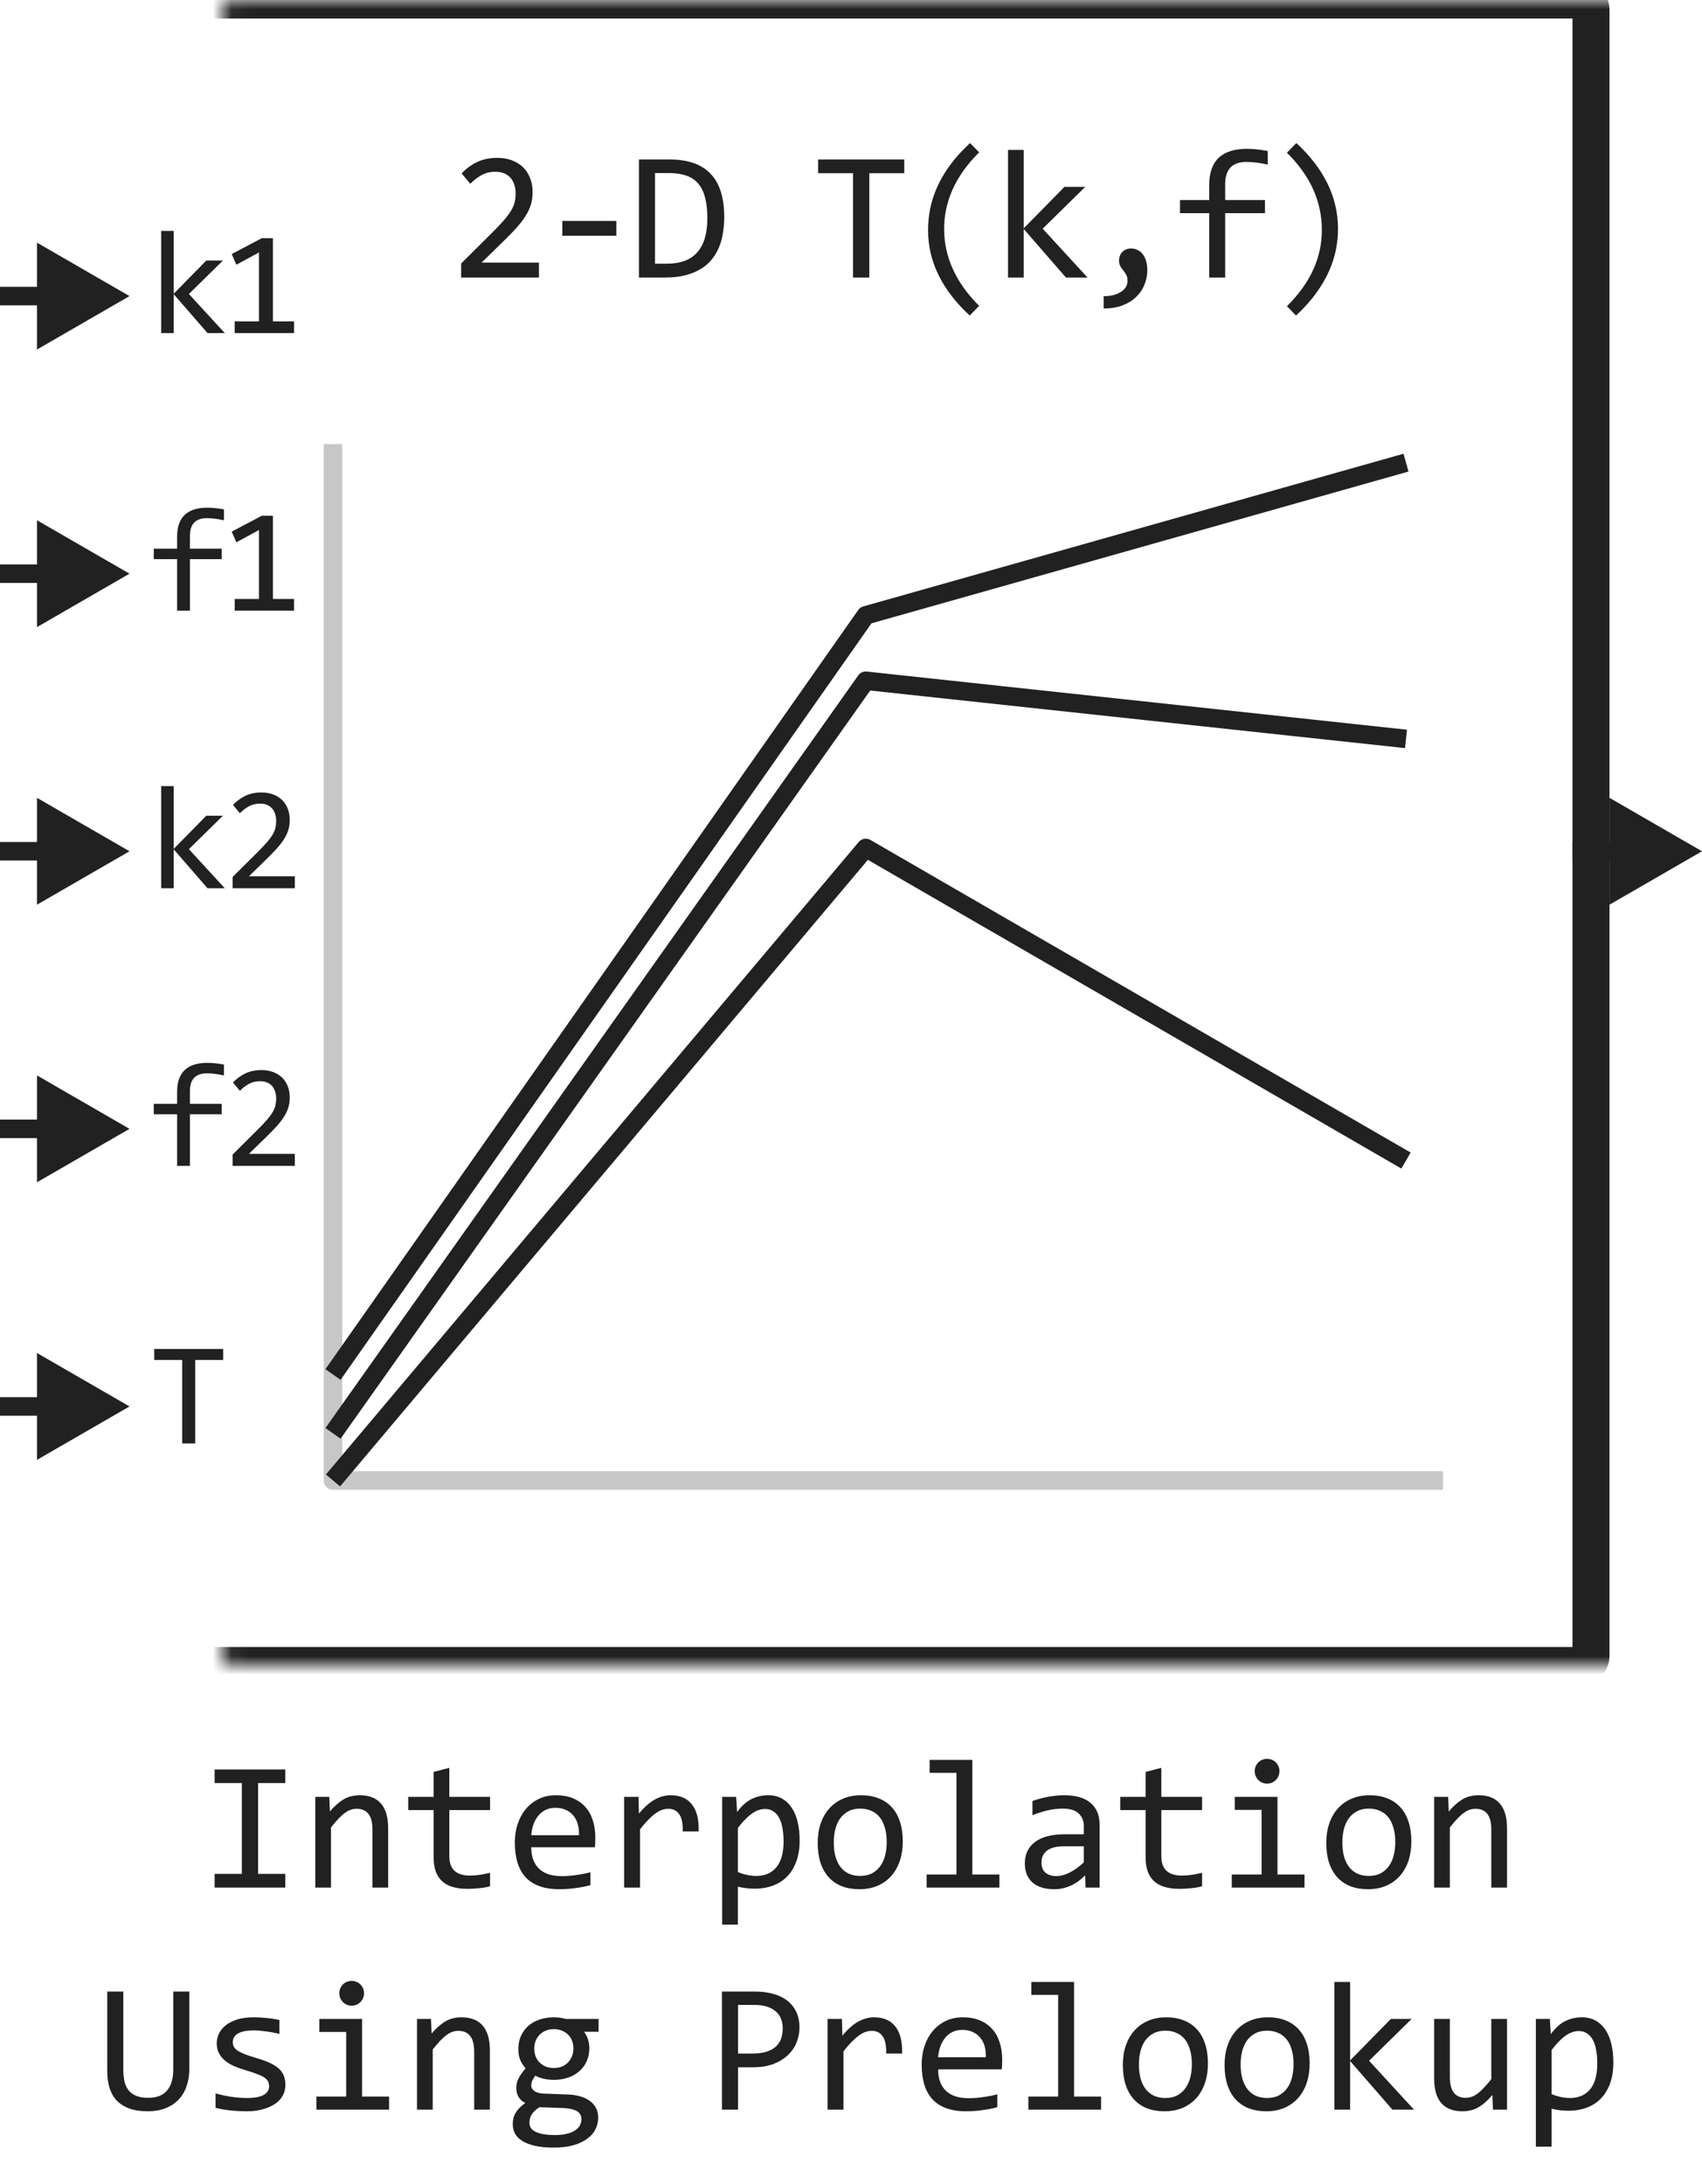
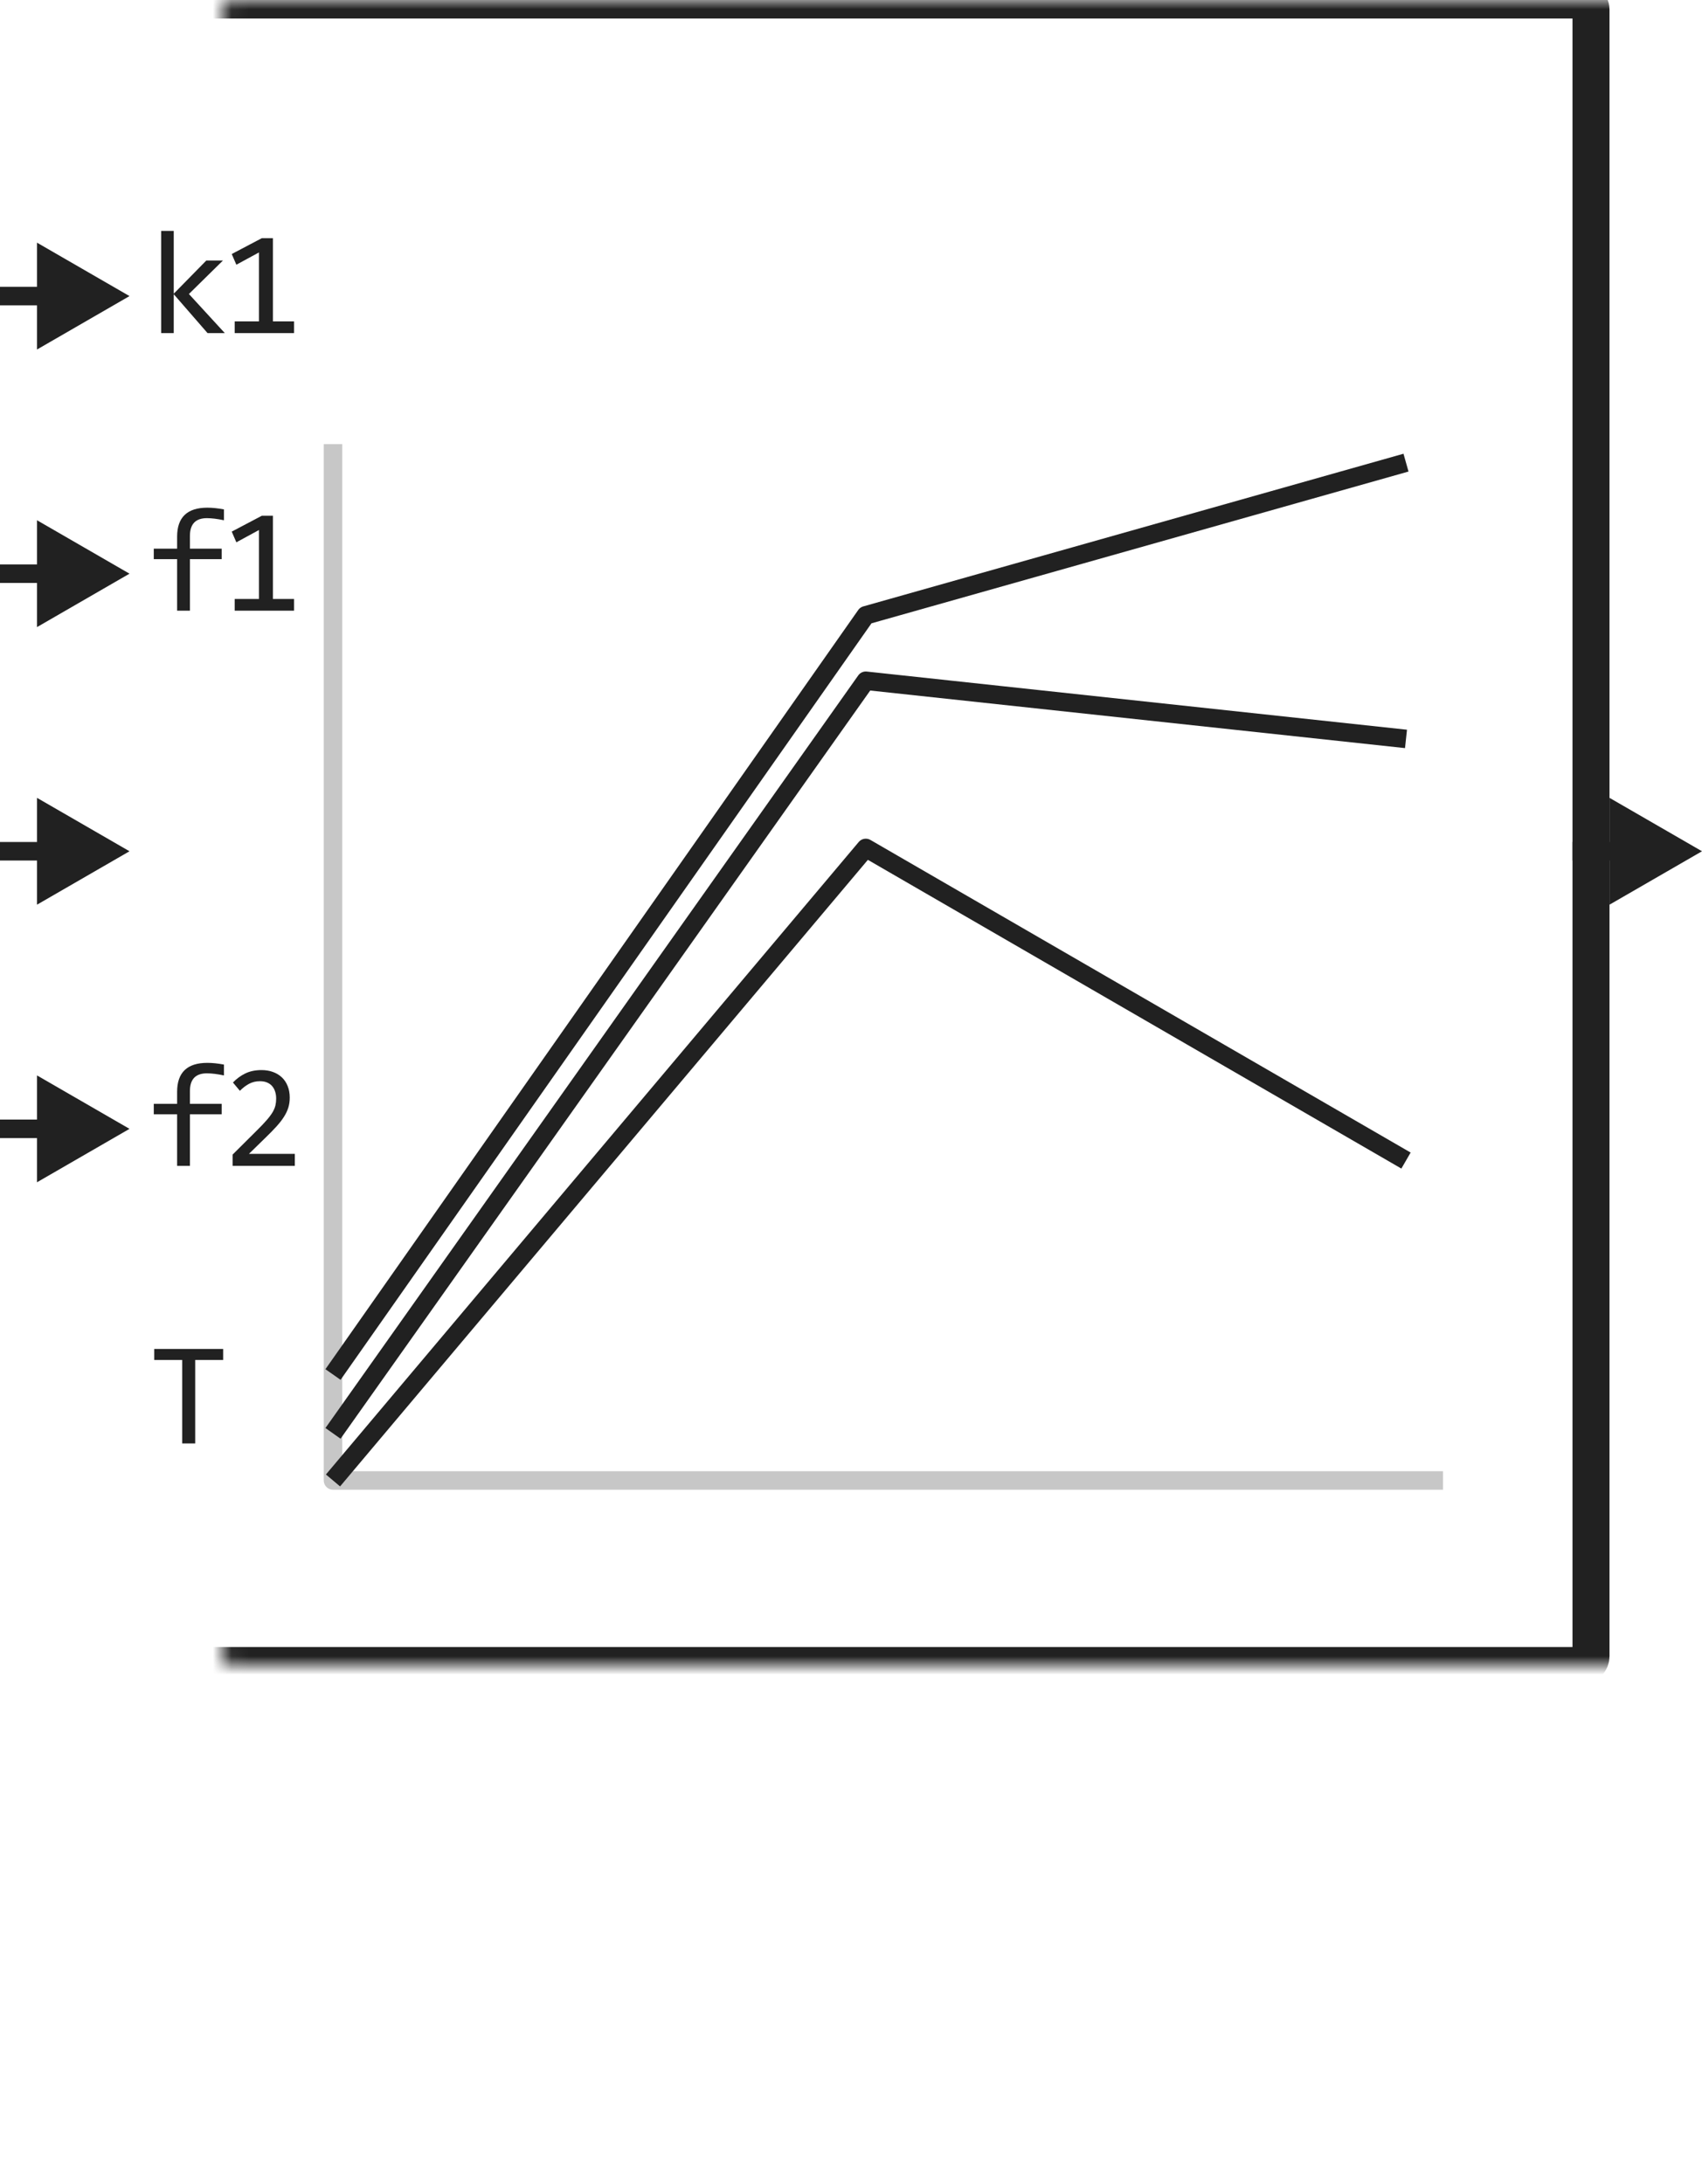
<svg xmlns="http://www.w3.org/2000/svg" width="92" height="118" viewBox="0 0 92 118" fill="none">
-   <path d="M29.132 15H24.927V14.238L26.578 12.598C26.848 12.331 27.068 12.1 27.237 11.904C27.406 11.709 27.538 11.532 27.633 11.372C27.727 11.209 27.791 11.056 27.823 10.913C27.856 10.77 27.872 10.615 27.872 10.449C27.872 10.293 27.851 10.145 27.808 10.005C27.766 9.862 27.701 9.736 27.613 9.629C27.525 9.521 27.411 9.437 27.271 9.375C27.131 9.313 26.964 9.282 26.768 9.282C26.498 9.282 26.252 9.342 26.031 9.463C25.81 9.583 25.606 9.74 25.421 9.932L24.952 9.37C25.193 9.116 25.47 8.913 25.782 8.76C26.098 8.607 26.464 8.53 26.881 8.53C27.164 8.53 27.421 8.573 27.652 8.657C27.887 8.742 28.088 8.864 28.258 9.023C28.427 9.183 28.557 9.378 28.648 9.609C28.743 9.84 28.79 10.101 28.79 10.391C28.79 10.635 28.757 10.861 28.692 11.069C28.627 11.278 28.528 11.486 28.394 11.694C28.264 11.899 28.098 12.113 27.896 12.334C27.698 12.555 27.462 12.798 27.188 13.062L26.031 14.19H29.132V15ZM33.317 12.739H30.397V11.938H33.317V12.739ZM39.148 11.738C39.148 12.044 39.123 12.337 39.074 12.617C39.029 12.897 38.954 13.158 38.85 13.398C38.745 13.639 38.61 13.859 38.444 14.058C38.278 14.253 38.075 14.421 37.834 14.56C37.593 14.7 37.313 14.81 36.994 14.888C36.675 14.963 36.312 15 35.905 15H34.538V8.618H36.184C37.18 8.618 37.922 8.875 38.41 9.39C38.902 9.901 39.148 10.684 39.148 11.738ZM38.234 11.802C38.234 11.349 38.192 10.967 38.107 10.654C38.023 10.342 37.894 10.089 37.722 9.897C37.549 9.705 37.333 9.567 37.072 9.482C36.812 9.395 36.506 9.351 36.154 9.351H35.407V14.248H36.057C37.508 14.248 38.234 13.433 38.234 11.802ZM48.88 9.36H46.99V15H46.111V9.36H44.222V8.618H48.88V9.36ZM52.416 17.051C50.915 15.661 50.165 14.124 50.165 12.441C50.165 12.047 50.204 11.655 50.282 11.265C50.363 10.871 50.492 10.477 50.668 10.083C50.847 9.689 51.081 9.295 51.371 8.901C51.664 8.507 52.019 8.117 52.435 7.729L52.928 8.232C51.666 9.479 51.034 10.861 51.034 12.378C51.034 13.133 51.194 13.859 51.513 14.556C51.831 15.252 52.303 15.91 52.928 16.528L52.416 17.051ZM58.788 15H57.621L55.336 12.373V15H54.487V8.101H55.336V12.339L57.538 10.098H58.661L56.362 12.358L58.788 15ZM59.658 16.001C59.824 16.008 59.985 15.993 60.142 15.957C60.298 15.921 60.435 15.867 60.552 15.796C60.672 15.727 60.768 15.641 60.84 15.537C60.911 15.433 60.947 15.314 60.947 15.181C60.947 15.044 60.923 14.933 60.874 14.849C60.828 14.764 60.776 14.686 60.718 14.614C60.659 14.543 60.605 14.466 60.557 14.385C60.511 14.303 60.488 14.194 60.488 14.058C60.488 13.989 60.501 13.918 60.527 13.843C60.553 13.768 60.592 13.7 60.645 13.638C60.7 13.576 60.768 13.525 60.85 13.486C60.934 13.447 61.033 13.428 61.148 13.428C61.261 13.428 61.37 13.452 61.475 13.501C61.582 13.546 61.675 13.618 61.753 13.716C61.834 13.813 61.898 13.935 61.943 14.082C61.992 14.229 62.017 14.401 62.017 14.6C62.017 14.87 61.966 15.129 61.865 15.376C61.768 15.627 61.62 15.848 61.421 16.04C61.226 16.232 60.98 16.385 60.684 16.499C60.391 16.613 60.049 16.67 59.658 16.67V16.001ZM68.526 8.892C68.08 8.797 67.696 8.75 67.374 8.75C66.609 8.75 66.226 9.15 66.226 9.951V10.81H68.375V11.519H66.226V15H65.362V11.519H63.785V10.81H65.362V10C65.362 8.695 66.042 8.042 67.403 8.042C67.742 8.042 68.116 8.081 68.526 8.159V8.892ZM70.074 7.729C71.575 9.119 72.325 10.666 72.325 12.368C72.325 12.72 72.29 13.084 72.218 13.462C72.146 13.839 72.024 14.227 71.852 14.624C71.679 15.018 71.447 15.418 71.153 15.825C70.864 16.232 70.498 16.641 70.055 17.051L69.562 16.548C70.197 15.92 70.67 15.264 70.983 14.58C71.295 13.896 71.451 13.18 71.451 12.432C71.451 10.882 70.822 9.489 69.562 8.252L70.074 7.729Z" fill="#212121" />
  <path d="M18 24V80H78" stroke="#C7C7C7" stroke-linejoin="round" />
  <path d="M18 80L46.8 45.821L76 62.714M18 77.456L46.8 36.786L76 39.929M18 74.275L46.8 33.25L76 25" stroke="#212121" stroke-linejoin="round" />
  <path d="M12.152 18H11.219L9.391 15.898V18H8.711V12.48H9.391V15.871L11.152 14.078H12.051L10.211 15.887L12.152 18ZM15.893 18H12.686V17.367H13.998V13.641L12.776 14.305L12.526 13.727L14.151 12.871H14.752V17.367H15.893V18Z" fill="#212121" />
  <path d="M12.105 28.113C11.749 28.038 11.441 28 11.184 28C10.572 28 10.266 28.32 10.266 28.961V29.648H11.984V30.215H10.266V33H9.574V30.215H8.312V29.648H9.574V29C9.574 27.956 10.118 27.434 11.207 27.434C11.478 27.434 11.777 27.465 12.105 27.527V28.113ZM15.893 33H12.686V32.367H13.998V28.641L12.776 29.305L12.526 28.727L14.151 27.871H14.752V32.367H15.893V33Z" fill="#212121" />
  <path d="M12.105 58.113C11.749 58.038 11.441 58 11.184 58C10.572 58 10.266 58.32 10.266 58.961V59.648H11.984V60.215H10.266V63H9.574V60.215H8.312V59.648H9.574V59C9.574 57.956 10.118 57.434 11.207 57.434C11.478 57.434 11.777 57.465 12.105 57.527V58.113ZM15.936 63H12.573V62.391L13.893 61.078C14.109 60.865 14.285 60.68 14.42 60.523C14.556 60.367 14.661 60.225 14.737 60.098C14.812 59.967 14.863 59.845 14.889 59.73C14.915 59.616 14.928 59.492 14.928 59.359C14.928 59.234 14.911 59.116 14.877 59.004C14.844 58.889 14.791 58.789 14.721 58.703C14.651 58.617 14.56 58.55 14.448 58.5C14.336 58.45 14.202 58.426 14.045 58.426C13.829 58.426 13.633 58.474 13.456 58.57C13.278 58.667 13.116 58.792 12.967 58.945L12.592 58.496C12.785 58.293 13.006 58.13 13.256 58.008C13.509 57.885 13.802 57.824 14.135 57.824C14.362 57.824 14.567 57.858 14.752 57.926C14.94 57.993 15.101 58.091 15.237 58.219C15.372 58.346 15.476 58.503 15.549 58.688C15.625 58.872 15.662 59.081 15.662 59.312C15.662 59.508 15.636 59.689 15.584 59.855C15.532 60.022 15.453 60.189 15.346 60.355C15.242 60.52 15.109 60.69 14.948 60.867C14.789 61.044 14.6 61.238 14.381 61.449L13.456 62.352H15.936V63Z" fill="#212121" />
-   <path d="M12.152 48H11.219L9.391 45.898V48H8.711V42.48H9.391V45.871L11.152 44.078H12.051L10.211 45.887L12.152 48ZM15.936 48H12.573V47.391L13.893 46.078C14.109 45.865 14.285 45.68 14.42 45.523C14.556 45.367 14.661 45.225 14.737 45.098C14.812 44.967 14.863 44.845 14.889 44.73C14.915 44.616 14.928 44.492 14.928 44.359C14.928 44.234 14.911 44.116 14.877 44.004C14.844 43.889 14.791 43.789 14.721 43.703C14.651 43.617 14.56 43.55 14.448 43.5C14.336 43.45 14.202 43.426 14.045 43.426C13.829 43.426 13.633 43.474 13.456 43.57C13.278 43.667 13.116 43.792 12.967 43.945L12.592 43.496C12.785 43.293 13.006 43.13 13.256 43.008C13.509 42.885 13.802 42.824 14.135 42.824C14.362 42.824 14.567 42.858 14.752 42.926C14.94 42.993 15.101 43.091 15.237 43.219C15.372 43.346 15.476 43.503 15.549 43.688C15.625 43.872 15.662 44.081 15.662 44.312C15.662 44.508 15.636 44.689 15.584 44.855C15.532 45.022 15.453 45.189 15.346 45.355C15.242 45.52 15.109 45.69 14.948 45.867C14.789 46.044 14.6 46.238 14.381 46.449L13.456 47.352H15.936V48Z" fill="#212121" />
  <path d="M12.062 73.488H10.551V78H9.848V73.488H8.336V72.894H12.062V73.488Z" fill="#212121" />
  <mask id="path-9-inside-1_459_7048" fill="white">
    <rect x="6" width="80" height="90" rx="0.5" />
  </mask>
  <rect x="6" width="80" height="90" rx="0.5" stroke="#212121" stroke-width="2" mask="url(#path-9-inside-1_459_7048)" />
  <path d="M7 16L2 13.113V18.887L7 16ZM2.5 15.5H0V16.5H2.5V15.5Z" fill="#212121" />
  <path d="M7 31L2 28.113V33.887L7 31ZM2.5 30.5H0V31.5H2.5V30.5Z" fill="#212121" />
  <path d="M92 46L87 43.113V48.887L92 46ZM87.5 45.5H85V46.5H87.5V45.5Z" fill="#212121" />
  <path d="M7 46L2 43.113V48.887L7 46ZM2.5 45.5H0V46.5H2.5V45.5Z" fill="#212121" />
-   <path d="M7 76L2 73.113V78.887L7 76ZM2.5 75.5H0V76.5H2.5V75.5Z" fill="#212121" />
  <path d="M7 61L2 58.113V63.887L7 61ZM2.5 60.5H0V61.5H2.5V60.5Z" fill="#212121" />
-   <path d="M13.072 96.351H11.602V95.618H15.421V96.351H13.951V101.258H15.421V102H11.602V101.258H13.072V96.351ZM17.042 97.098H17.799L17.833 97.889C17.976 97.719 18.115 97.579 18.248 97.469C18.381 97.355 18.512 97.264 18.639 97.195C18.769 97.127 18.901 97.08 19.034 97.054C19.168 97.024 19.306 97.01 19.449 97.01C19.954 97.01 20.335 97.159 20.592 97.459C20.852 97.755 20.982 98.203 20.982 98.802V102H20.133V98.87C20.133 98.486 20.061 98.203 19.918 98.02C19.775 97.835 19.561 97.742 19.278 97.742C19.174 97.742 19.072 97.758 18.971 97.791C18.873 97.82 18.77 97.874 18.663 97.952C18.556 98.027 18.439 98.13 18.311 98.26C18.188 98.39 18.048 98.553 17.892 98.748V102H17.042V97.098ZM26.49 101.932C26.298 101.98 26.1 102.015 25.895 102.034C25.689 102.057 25.481 102.068 25.27 102.068C24.654 102.068 24.195 101.93 23.893 101.653C23.59 101.373 23.439 100.945 23.439 100.369V97.811H22.066V97.098H23.439V95.75L24.288 95.53V97.098H26.49V97.811H24.288V100.301C24.288 100.652 24.381 100.916 24.566 101.092C24.755 101.264 25.032 101.351 25.396 101.351C25.553 101.351 25.724 101.339 25.909 101.316C26.095 101.29 26.288 101.251 26.49 101.199V101.932ZM32.179 99.29C32.179 99.41 32.177 99.511 32.174 99.593C32.171 99.674 32.166 99.751 32.159 99.822H28.717C28.717 100.324 28.857 100.709 29.137 100.979C29.417 101.246 29.82 101.38 30.348 101.38C30.491 101.38 30.634 101.375 30.777 101.365C30.921 101.352 31.059 101.336 31.192 101.316C31.326 101.297 31.453 101.276 31.573 101.253C31.697 101.227 31.811 101.199 31.915 101.17V101.868C31.684 101.933 31.422 101.985 31.129 102.024C30.839 102.067 30.538 102.088 30.226 102.088C29.806 102.088 29.444 102.031 29.142 101.917C28.839 101.803 28.59 101.639 28.395 101.424C28.203 101.206 28.059 100.94 27.965 100.628C27.874 100.312 27.828 99.956 27.828 99.559C27.828 99.213 27.877 98.888 27.975 98.582C28.076 98.273 28.22 98.003 28.409 97.772C28.601 97.537 28.836 97.352 29.112 97.215C29.389 97.078 29.703 97.01 30.055 97.01C30.396 97.01 30.699 97.064 30.963 97.171C31.227 97.278 31.448 97.431 31.627 97.63C31.809 97.825 31.946 98.064 32.037 98.348C32.132 98.628 32.179 98.942 32.179 99.29ZM31.295 99.168C31.305 98.95 31.284 98.751 31.231 98.572C31.179 98.39 31.098 98.234 30.987 98.103C30.88 97.973 30.745 97.872 30.582 97.801C30.419 97.726 30.23 97.689 30.016 97.689C29.83 97.689 29.661 97.724 29.508 97.796C29.355 97.868 29.223 97.968 29.112 98.099C29.002 98.229 28.912 98.385 28.844 98.567C28.775 98.75 28.733 98.95 28.717 99.168H31.295ZM33.736 97.098H34.513L34.537 98.001C34.827 97.653 35.112 97.4 35.392 97.244C35.675 97.088 35.96 97.01 36.246 97.01C36.754 97.01 37.138 97.174 37.398 97.503C37.662 97.832 37.784 98.32 37.765 98.968H36.905C36.915 98.538 36.852 98.227 36.715 98.035C36.581 97.84 36.384 97.742 36.124 97.742C36.01 97.742 35.895 97.763 35.777 97.806C35.663 97.845 35.545 97.91 35.421 98.001C35.3 98.089 35.172 98.203 35.035 98.343C34.898 98.483 34.752 98.652 34.596 98.851V102H33.736V97.098ZM43.224 99.461C43.224 99.897 43.162 100.278 43.038 100.604C42.918 100.929 42.75 101.199 42.535 101.414C42.32 101.629 42.066 101.79 41.773 101.897C41.48 102.005 41.163 102.059 40.821 102.059C40.665 102.059 40.509 102.05 40.352 102.034C40.2 102.018 40.043 101.99 39.884 101.951V104.002H39.034V97.098H39.791L39.845 97.918C40.089 97.583 40.349 97.348 40.626 97.215C40.903 97.078 41.202 97.01 41.524 97.01C41.804 97.01 42.05 97.068 42.262 97.186C42.473 97.303 42.651 97.469 42.794 97.684C42.937 97.895 43.045 98.152 43.116 98.455C43.188 98.755 43.224 99.09 43.224 99.461ZM42.355 99.5C42.355 99.243 42.335 99.007 42.296 98.792C42.26 98.577 42.202 98.393 42.12 98.24C42.039 98.087 41.935 97.968 41.808 97.884C41.681 97.796 41.529 97.752 41.353 97.752C41.246 97.752 41.137 97.77 41.026 97.806C40.916 97.838 40.8 97.895 40.68 97.977C40.562 98.055 40.437 98.16 40.304 98.294C40.173 98.424 40.033 98.587 39.884 98.782V101.16C40.04 101.225 40.204 101.277 40.377 101.316C40.55 101.352 40.719 101.37 40.885 101.37C41.344 101.37 41.703 101.215 41.964 100.906C42.224 100.594 42.355 100.125 42.355 99.5ZM48.8 99.51C48.8 99.891 48.746 100.241 48.639 100.56C48.531 100.875 48.377 101.147 48.175 101.375C47.973 101.6 47.727 101.775 47.438 101.902C47.148 102.026 46.819 102.088 46.451 102.088C46.1 102.088 45.784 102.034 45.504 101.927C45.227 101.816 44.991 101.655 44.796 101.443C44.604 101.232 44.456 100.97 44.352 100.657C44.251 100.345 44.2 99.985 44.2 99.578C44.2 99.197 44.254 98.851 44.361 98.538C44.469 98.222 44.623 97.952 44.825 97.728C45.027 97.5 45.273 97.324 45.562 97.2C45.852 97.073 46.181 97.01 46.549 97.01C46.9 97.01 47.215 97.065 47.491 97.176C47.771 97.283 48.007 97.443 48.199 97.654C48.395 97.863 48.543 98.123 48.644 98.436C48.748 98.748 48.8 99.106 48.8 99.51ZM47.931 99.549C47.931 99.246 47.897 98.982 47.828 98.758C47.763 98.53 47.669 98.341 47.545 98.191C47.421 98.038 47.27 97.924 47.091 97.85C46.915 97.772 46.718 97.732 46.5 97.732C46.246 97.732 46.028 97.783 45.846 97.884C45.667 97.981 45.519 98.113 45.401 98.279C45.287 98.445 45.203 98.639 45.148 98.86C45.095 99.079 45.069 99.308 45.069 99.549C45.069 99.852 45.102 100.117 45.167 100.345C45.235 100.573 45.331 100.763 45.455 100.916C45.579 101.066 45.728 101.18 45.904 101.258C46.08 101.333 46.279 101.37 46.5 101.37C46.754 101.37 46.97 101.321 47.149 101.224C47.332 101.123 47.48 100.989 47.594 100.823C47.711 100.657 47.796 100.465 47.848 100.247C47.903 100.026 47.931 99.793 47.931 99.549ZM51.7 95.799H50.25V95.101H52.56V101.292H54.02V102H50.089V101.292H51.7V95.799ZM58.678 102L58.658 101.341C58.391 101.604 58.12 101.795 57.843 101.912C57.569 102.029 57.281 102.088 56.978 102.088C56.699 102.088 56.459 102.052 56.261 101.98C56.062 101.909 55.898 101.811 55.768 101.688C55.641 101.561 55.546 101.412 55.484 101.243C55.426 101.074 55.397 100.89 55.397 100.691C55.397 100.2 55.579 99.816 55.943 99.539C56.311 99.259 56.853 99.119 57.569 99.119H58.585V98.689C58.585 98.4 58.492 98.169 58.307 97.996C58.121 97.82 57.838 97.732 57.457 97.732C57.18 97.732 56.907 97.763 56.637 97.825C56.37 97.887 56.093 97.975 55.807 98.089V97.322C55.914 97.283 56.033 97.246 56.163 97.21C56.297 97.171 56.437 97.137 56.583 97.107C56.73 97.078 56.883 97.055 57.042 97.039C57.202 97.019 57.363 97.01 57.525 97.01C57.822 97.01 58.089 97.042 58.326 97.107C58.564 97.172 58.764 97.272 58.927 97.405C59.093 97.539 59.22 97.706 59.308 97.908C59.395 98.11 59.44 98.348 59.44 98.621V102H58.678ZM58.585 99.769H57.506C57.294 99.769 57.112 99.79 56.959 99.832C56.806 99.874 56.681 99.935 56.583 100.013C56.485 100.091 56.412 100.185 56.363 100.296C56.318 100.403 56.295 100.525 56.295 100.662C56.295 100.757 56.31 100.848 56.339 100.936C56.368 101.02 56.415 101.097 56.48 101.165C56.546 101.23 56.63 101.282 56.734 101.321C56.839 101.36 56.965 101.38 57.115 101.38C57.31 101.38 57.533 101.321 57.784 101.204C58.038 101.084 58.305 100.895 58.585 100.638V99.769ZM64.977 101.932C64.784 101.98 64.586 102.015 64.381 102.034C64.176 102.057 63.967 102.068 63.756 102.068C63.141 102.068 62.682 101.93 62.379 101.653C62.076 101.373 61.925 100.945 61.925 100.369V97.811H60.553V97.098H61.925V95.75L62.774 95.53V97.098H64.977V97.811H62.774V100.301C62.774 100.652 62.867 100.916 63.053 101.092C63.242 101.264 63.518 101.351 63.883 101.351C64.039 101.351 64.21 101.339 64.395 101.316C64.581 101.29 64.775 101.251 64.977 101.199V101.932ZM68.194 97.801H66.744V97.098H69.054V101.292H70.514V102H66.583V101.292H68.194V97.801ZM68.492 95.042C68.587 95.042 68.674 95.06 68.756 95.096C68.837 95.128 68.907 95.175 68.966 95.237C69.028 95.299 69.075 95.371 69.107 95.452C69.143 95.53 69.161 95.617 69.161 95.711C69.161 95.802 69.143 95.888 69.107 95.97C69.075 96.051 69.028 96.123 68.966 96.185C68.907 96.246 68.837 96.295 68.756 96.331C68.674 96.364 68.587 96.38 68.492 96.38C68.398 96.38 68.31 96.364 68.228 96.331C68.147 96.295 68.076 96.246 68.014 96.185C67.955 96.123 67.908 96.051 67.872 95.97C67.84 95.888 67.823 95.802 67.823 95.711C67.823 95.617 67.84 95.53 67.872 95.452C67.908 95.371 67.955 95.299 68.014 95.237C68.076 95.175 68.147 95.128 68.228 95.096C68.31 95.06 68.398 95.042 68.492 95.042ZM76.29 99.51C76.29 99.891 76.236 100.241 76.129 100.56C76.022 100.875 75.867 101.147 75.665 101.375C75.463 101.6 75.217 101.775 74.928 101.902C74.638 102.026 74.309 102.088 73.941 102.088C73.59 102.088 73.274 102.034 72.994 101.927C72.717 101.816 72.481 101.655 72.286 101.443C72.094 101.232 71.946 100.97 71.842 100.657C71.741 100.345 71.69 99.985 71.69 99.578C71.69 99.197 71.744 98.851 71.852 98.538C71.959 98.222 72.114 97.952 72.315 97.728C72.517 97.5 72.763 97.324 73.053 97.2C73.342 97.073 73.671 97.01 74.039 97.01C74.391 97.01 74.705 97.065 74.981 97.176C75.261 97.283 75.497 97.443 75.689 97.654C75.885 97.863 76.033 98.123 76.134 98.436C76.238 98.748 76.29 99.106 76.29 99.51ZM75.421 99.549C75.421 99.246 75.387 98.982 75.318 98.758C75.253 98.53 75.159 98.341 75.035 98.191C74.912 98.038 74.76 97.924 74.581 97.85C74.405 97.772 74.208 97.732 73.99 97.732C73.736 97.732 73.518 97.783 73.336 97.884C73.157 97.981 73.009 98.113 72.892 98.279C72.778 98.445 72.693 98.639 72.638 98.86C72.586 99.079 72.56 99.308 72.56 99.549C72.56 99.852 72.592 100.117 72.657 100.345C72.726 100.573 72.822 100.763 72.945 100.916C73.069 101.066 73.219 101.18 73.394 101.258C73.57 101.333 73.769 101.37 73.99 101.37C74.244 101.37 74.461 101.321 74.64 101.224C74.822 101.123 74.97 100.989 75.084 100.823C75.201 100.657 75.286 100.465 75.338 100.247C75.393 100.026 75.421 99.793 75.421 99.549ZM77.52 97.098H78.277L78.311 97.889C78.455 97.719 78.593 97.579 78.727 97.469C78.86 97.355 78.99 97.264 79.117 97.195C79.247 97.127 79.379 97.08 79.513 97.054C79.646 97.024 79.784 97.01 79.928 97.01C80.432 97.01 80.813 97.159 81.07 97.459C81.331 97.755 81.461 98.203 81.461 98.802V102H80.611V98.87C80.611 98.486 80.54 98.203 80.397 98.02C80.253 97.835 80.04 97.742 79.757 97.742C79.653 97.742 79.55 97.758 79.449 97.791C79.352 97.82 79.249 97.874 79.142 97.952C79.034 98.027 78.917 98.13 78.79 98.26C78.666 98.39 78.526 98.553 78.37 98.748V102H77.52V97.098ZM10.235 111.778C10.235 112.13 10.185 112.449 10.084 112.735C9.986 113.019 9.841 113.261 9.649 113.463C9.457 113.661 9.221 113.816 8.941 113.927C8.665 114.034 8.346 114.088 7.984 114.088C7.587 114.088 7.25 114.036 6.974 113.932C6.697 113.827 6.471 113.681 6.295 113.492C6.122 113.3 5.995 113.071 5.914 112.804C5.836 112.537 5.797 112.239 5.797 111.91V107.618H6.666V111.842C6.666 112.092 6.689 112.312 6.734 112.501C6.783 112.69 6.861 112.848 6.969 112.975C7.076 113.102 7.215 113.198 7.384 113.263C7.556 113.328 7.766 113.36 8.014 113.36C8.476 113.36 8.816 113.227 9.034 112.96C9.256 112.693 9.366 112.317 9.366 111.832V107.618H10.235V111.778ZM15.426 112.662C15.426 112.835 15.396 112.989 15.338 113.126C15.279 113.263 15.2 113.385 15.099 113.492C14.998 113.596 14.88 113.686 14.747 113.761C14.614 113.836 14.47 113.897 14.317 113.946C14.168 113.995 14.013 114.031 13.854 114.054C13.694 114.076 13.538 114.088 13.385 114.088C13.053 114.088 12.747 114.073 12.467 114.044C12.19 114.015 11.918 113.967 11.651 113.902V113.121C11.938 113.202 12.223 113.264 12.506 113.307C12.789 113.349 13.071 113.37 13.351 113.37C13.758 113.37 14.059 113.315 14.254 113.204C14.449 113.093 14.547 112.936 14.547 112.73C14.547 112.643 14.531 112.564 14.498 112.496C14.469 112.424 14.413 112.358 14.332 112.296C14.251 112.231 14.124 112.164 13.951 112.096C13.782 112.027 13.549 111.949 13.253 111.861C13.032 111.796 12.826 111.723 12.638 111.642C12.452 111.557 12.291 111.458 12.154 111.344C12.018 111.23 11.91 111.096 11.832 110.943C11.754 110.79 11.715 110.61 11.715 110.401C11.715 110.265 11.746 110.115 11.808 109.952C11.873 109.789 11.982 109.638 12.135 109.498C12.288 109.358 12.495 109.243 12.755 109.151C13.015 109.057 13.341 109.01 13.731 109.01C13.924 109.01 14.137 109.021 14.371 109.044C14.605 109.063 14.85 109.099 15.104 109.151V109.908C14.837 109.843 14.583 109.796 14.342 109.767C14.104 109.734 13.898 109.718 13.722 109.718C13.51 109.718 13.331 109.734 13.185 109.767C13.041 109.799 12.924 109.845 12.833 109.903C12.745 109.959 12.682 110.025 12.643 110.104C12.604 110.178 12.584 110.26 12.584 110.348C12.584 110.436 12.6 110.515 12.633 110.587C12.669 110.659 12.732 110.729 12.823 110.797C12.918 110.862 13.048 110.929 13.214 110.997C13.38 111.062 13.596 111.134 13.863 111.212C14.153 111.297 14.397 111.386 14.596 111.48C14.794 111.572 14.955 111.674 15.079 111.788C15.203 111.902 15.291 112.031 15.343 112.174C15.398 112.317 15.426 112.48 15.426 112.662ZM18.712 109.801H17.262V109.098H19.571V113.292H21.031V114H17.101V113.292H18.712V109.801ZM19.01 107.042C19.104 107.042 19.192 107.06 19.273 107.096C19.355 107.128 19.425 107.175 19.483 107.237C19.545 107.299 19.592 107.371 19.625 107.452C19.661 107.53 19.679 107.617 19.679 107.711C19.679 107.802 19.661 107.888 19.625 107.97C19.592 108.051 19.545 108.123 19.483 108.185C19.425 108.246 19.355 108.295 19.273 108.331C19.192 108.364 19.104 108.38 19.01 108.38C18.915 108.38 18.828 108.364 18.746 108.331C18.665 108.295 18.593 108.246 18.531 108.185C18.473 108.123 18.425 108.051 18.39 107.97C18.357 107.888 18.341 107.802 18.341 107.711C18.341 107.617 18.357 107.53 18.39 107.452C18.425 107.371 18.473 107.299 18.531 107.237C18.593 107.175 18.665 107.128 18.746 107.096C18.828 107.06 18.915 107.042 19.01 107.042ZM22.54 109.098H23.297L23.331 109.889C23.474 109.719 23.613 109.579 23.746 109.469C23.88 109.355 24.01 109.264 24.137 109.195C24.267 109.127 24.399 109.08 24.532 109.054C24.666 109.024 24.804 109.01 24.947 109.01C25.452 109.01 25.833 109.16 26.09 109.459C26.35 109.755 26.48 110.203 26.48 110.802V114H25.631V110.87C25.631 110.486 25.559 110.203 25.416 110.021C25.273 109.835 25.06 109.742 24.776 109.742C24.672 109.742 24.57 109.758 24.469 109.791C24.371 109.82 24.269 109.874 24.161 109.952C24.054 110.027 23.936 110.13 23.81 110.26C23.686 110.39 23.546 110.553 23.39 110.748V114H22.54V109.098ZM31.568 109.791C31.66 109.905 31.73 110.038 31.778 110.191C31.83 110.341 31.856 110.504 31.856 110.68C31.856 110.934 31.809 111.166 31.715 111.378C31.624 111.586 31.494 111.765 31.324 111.915C31.155 112.065 30.951 112.182 30.714 112.267C30.48 112.348 30.221 112.389 29.938 112.389C29.732 112.389 29.54 112.368 29.361 112.325C29.182 112.28 29.041 112.224 28.936 112.159C28.875 112.25 28.823 112.337 28.78 112.418C28.738 112.499 28.717 112.59 28.717 112.691C28.717 112.815 28.775 112.918 28.893 112.999C29.013 113.08 29.171 113.124 29.366 113.131L30.655 113.18C30.899 113.186 31.124 113.217 31.329 113.272C31.537 113.328 31.715 113.408 31.861 113.512C32.011 113.616 32.127 113.744 32.208 113.897C32.293 114.05 32.335 114.228 32.335 114.43C32.335 114.648 32.288 114.854 32.193 115.05C32.099 115.245 31.953 115.416 31.754 115.562C31.559 115.712 31.31 115.831 31.007 115.919C30.704 116.007 30.344 116.051 29.928 116.051C29.531 116.051 29.192 116.018 28.912 115.953C28.635 115.891 28.408 115.803 28.229 115.689C28.049 115.579 27.919 115.445 27.838 115.289C27.756 115.136 27.716 114.967 27.716 114.781C27.716 114.544 27.771 114.335 27.882 114.156C27.992 113.977 28.163 113.805 28.395 113.639C28.31 113.6 28.237 113.551 28.175 113.492C28.113 113.434 28.062 113.37 28.023 113.302C27.984 113.23 27.955 113.155 27.936 113.077C27.916 112.999 27.906 112.923 27.906 112.848C27.906 112.636 27.955 112.442 28.053 112.267C28.154 112.091 28.273 111.925 28.409 111.769C28.347 111.694 28.292 111.62 28.243 111.549C28.198 111.477 28.157 111.401 28.121 111.319C28.088 111.235 28.062 111.145 28.043 111.051C28.027 110.953 28.019 110.842 28.019 110.719C28.019 110.465 28.064 110.234 28.155 110.025C28.25 109.814 28.38 109.633 28.546 109.483C28.715 109.334 28.917 109.218 29.151 109.137C29.389 109.052 29.651 109.01 29.938 109.01C30.058 109.01 30.174 109.018 30.284 109.034C30.395 109.05 30.492 109.072 30.577 109.098H32.355V109.791H31.568ZM28.619 114.708C28.619 114.939 28.74 115.107 28.98 115.211C29.221 115.318 29.557 115.372 29.986 115.372C30.256 115.372 30.483 115.348 30.665 115.299C30.851 115.25 30.999 115.185 31.109 115.104C31.223 115.025 31.305 114.934 31.354 114.83C31.402 114.729 31.427 114.625 31.427 114.518C31.427 114.319 31.345 114.173 31.183 114.078C31.02 113.984 30.771 113.928 30.436 113.912L29.156 113.868C29.049 113.94 28.959 114.01 28.888 114.078C28.819 114.146 28.766 114.215 28.727 114.283C28.688 114.355 28.66 114.425 28.644 114.493C28.627 114.565 28.619 114.636 28.619 114.708ZM28.878 110.699C28.878 110.855 28.904 110.999 28.956 111.129C29.008 111.259 29.081 111.37 29.176 111.461C29.27 111.552 29.381 111.624 29.508 111.676C29.638 111.725 29.781 111.749 29.938 111.749C30.107 111.749 30.256 111.721 30.387 111.666C30.52 111.607 30.631 111.529 30.719 111.432C30.81 111.334 30.878 111.222 30.924 111.095C30.973 110.968 30.997 110.836 30.997 110.699C30.997 110.543 30.971 110.4 30.919 110.27C30.867 110.139 30.794 110.029 30.699 109.938C30.605 109.846 30.492 109.776 30.362 109.728C30.235 109.675 30.094 109.649 29.938 109.649C29.768 109.649 29.617 109.679 29.483 109.737C29.353 109.796 29.242 109.874 29.151 109.972C29.064 110.066 28.995 110.177 28.946 110.304C28.901 110.431 28.878 110.562 28.878 110.699ZM43.214 109.571C43.214 109.832 43.165 110.09 43.067 110.348C42.97 110.602 42.818 110.829 42.613 111.031C42.408 111.233 42.146 111.397 41.827 111.524C41.508 111.648 41.127 111.71 40.685 111.71H39.894V114H39.024V107.618H40.821C41.137 107.618 41.44 107.654 41.73 107.726C42.019 107.794 42.273 107.906 42.491 108.062C42.713 108.219 42.888 108.421 43.019 108.668C43.149 108.915 43.214 109.216 43.214 109.571ZM42.31 109.61C42.31 109.2 42.175 108.886 41.905 108.668C41.638 108.45 41.264 108.341 40.782 108.341H39.894V110.968H40.704C41.218 110.968 41.614 110.855 41.891 110.631C42.171 110.406 42.31 110.066 42.31 109.61ZM44.732 109.098H45.509L45.533 110.001C45.823 109.653 46.108 109.4 46.388 109.244C46.671 109.088 46.956 109.01 47.242 109.01C47.75 109.01 48.134 109.174 48.395 109.503C48.658 109.832 48.78 110.32 48.761 110.968H47.901C47.911 110.538 47.848 110.227 47.711 110.035C47.578 109.84 47.38 109.742 47.12 109.742C47.006 109.742 46.891 109.763 46.773 109.806C46.66 109.845 46.541 109.91 46.417 110.001C46.297 110.089 46.168 110.203 46.031 110.343C45.895 110.483 45.748 110.652 45.592 110.851V114H44.732V109.098ZM54.171 111.29C54.171 111.41 54.169 111.511 54.166 111.593C54.163 111.674 54.158 111.751 54.151 111.822H50.709C50.709 112.324 50.849 112.709 51.129 112.979C51.409 113.246 51.812 113.38 52.34 113.38C52.483 113.38 52.626 113.375 52.77 113.365C52.913 113.352 53.051 113.336 53.185 113.316C53.318 113.297 53.445 113.276 53.565 113.253C53.689 113.227 53.803 113.199 53.907 113.17V113.868C53.676 113.933 53.414 113.985 53.121 114.024C52.831 114.067 52.53 114.088 52.218 114.088C51.798 114.088 51.437 114.031 51.134 113.917C50.831 113.803 50.582 113.639 50.387 113.424C50.195 113.206 50.051 112.94 49.957 112.628C49.866 112.312 49.82 111.956 49.82 111.559C49.82 111.214 49.869 110.888 49.967 110.582C50.068 110.273 50.213 110.003 50.401 109.771C50.593 109.537 50.828 109.352 51.105 109.215C51.381 109.078 51.695 109.01 52.047 109.01C52.389 109.01 52.691 109.063 52.955 109.171C53.219 109.278 53.44 109.431 53.619 109.63C53.801 109.825 53.938 110.064 54.029 110.348C54.124 110.628 54.171 110.942 54.171 111.29ZM53.287 111.168C53.297 110.95 53.276 110.751 53.224 110.572C53.172 110.39 53.09 110.234 52.98 110.104C52.872 109.973 52.737 109.872 52.574 109.801C52.411 109.726 52.223 109.688 52.008 109.688C51.822 109.688 51.653 109.724 51.5 109.796C51.347 109.868 51.215 109.968 51.105 110.099C50.994 110.229 50.904 110.385 50.836 110.567C50.768 110.75 50.725 110.95 50.709 111.168H53.287ZM57.198 107.799H55.748V107.101H58.058V113.292H59.518V114H55.587V113.292H57.198V107.799ZM65.294 111.51C65.294 111.891 65.24 112.241 65.133 112.56C65.025 112.875 64.871 113.147 64.669 113.375C64.467 113.6 64.221 113.775 63.932 113.902C63.642 114.026 63.313 114.088 62.945 114.088C62.594 114.088 62.278 114.034 61.998 113.927C61.721 113.816 61.485 113.655 61.29 113.443C61.098 113.232 60.95 112.97 60.846 112.657C60.745 112.345 60.694 111.985 60.694 111.578C60.694 111.197 60.748 110.851 60.855 110.538C60.963 110.222 61.117 109.952 61.319 109.728C61.521 109.5 61.767 109.324 62.057 109.2C62.346 109.073 62.675 109.01 63.043 109.01C63.395 109.01 63.709 109.065 63.985 109.176C64.265 109.283 64.501 109.443 64.693 109.654C64.889 109.863 65.037 110.123 65.138 110.436C65.242 110.748 65.294 111.106 65.294 111.51ZM64.425 111.549C64.425 111.246 64.391 110.982 64.322 110.758C64.257 110.53 64.163 110.341 64.039 110.191C63.915 110.038 63.764 109.924 63.585 109.85C63.409 109.771 63.212 109.732 62.994 109.732C62.74 109.732 62.522 109.783 62.34 109.884C62.161 109.981 62.013 110.113 61.895 110.279C61.782 110.445 61.697 110.639 61.642 110.86C61.59 111.078 61.563 111.308 61.563 111.549C61.563 111.852 61.596 112.117 61.661 112.345C61.73 112.573 61.825 112.763 61.949 112.916C62.073 113.066 62.223 113.18 62.398 113.258C62.574 113.333 62.773 113.37 62.994 113.37C63.248 113.37 63.465 113.321 63.644 113.224C63.826 113.123 63.974 112.989 64.088 112.823C64.205 112.657 64.29 112.465 64.342 112.247C64.397 112.026 64.425 111.793 64.425 111.549ZM70.792 111.51C70.792 111.891 70.738 112.241 70.631 112.56C70.523 112.875 70.369 113.147 70.167 113.375C69.965 113.6 69.719 113.775 69.43 113.902C69.14 114.026 68.811 114.088 68.443 114.088C68.092 114.088 67.776 114.034 67.496 113.927C67.219 113.816 66.983 113.655 66.788 113.443C66.596 113.232 66.448 112.97 66.344 112.657C66.243 112.345 66.192 111.985 66.192 111.578C66.192 111.197 66.246 110.851 66.353 110.538C66.461 110.222 66.616 109.952 66.817 109.728C67.019 109.5 67.265 109.324 67.555 109.2C67.844 109.073 68.173 109.01 68.541 109.01C68.893 109.01 69.207 109.065 69.483 109.176C69.763 109.283 69.999 109.443 70.191 109.654C70.387 109.863 70.535 110.123 70.636 110.436C70.74 110.748 70.792 111.106 70.792 111.51ZM69.923 111.549C69.923 111.246 69.889 110.982 69.82 110.758C69.755 110.53 69.661 110.341 69.537 110.191C69.413 110.038 69.262 109.924 69.083 109.85C68.907 109.771 68.71 109.732 68.492 109.732C68.238 109.732 68.02 109.783 67.838 109.884C67.659 109.981 67.511 110.113 67.394 110.279C67.28 110.445 67.195 110.639 67.14 110.86C67.088 111.078 67.061 111.308 67.061 111.549C67.061 111.852 67.094 112.117 67.159 112.345C67.228 112.573 67.324 112.763 67.447 112.916C67.571 113.066 67.721 113.18 67.897 113.258C68.072 113.333 68.271 113.37 68.492 113.37C68.746 113.37 68.963 113.321 69.142 113.224C69.324 113.123 69.472 112.989 69.586 112.823C69.703 112.657 69.788 112.465 69.84 112.247C69.895 112.026 69.923 111.793 69.923 111.549ZM76.432 114H75.265L72.98 111.373V114H72.13V107.101H72.98V111.339L75.182 109.098H76.305L74.005 111.358L76.432 114ZM81.461 114H80.699L80.67 113.209C80.523 113.378 80.383 113.52 80.25 113.634C80.12 113.744 79.99 113.834 79.859 113.902C79.729 113.971 79.597 114.018 79.464 114.044C79.334 114.073 79.195 114.088 79.049 114.088C78.544 114.088 78.163 113.94 77.906 113.644C77.649 113.347 77.52 112.9 77.52 112.301V109.098H78.37V112.232C78.37 112.984 78.653 113.36 79.22 113.36C79.324 113.36 79.425 113.346 79.522 113.316C79.623 113.284 79.728 113.23 79.835 113.155C79.946 113.077 80.063 112.973 80.186 112.843C80.314 112.713 80.455 112.548 80.611 112.35V109.098H81.461V114ZM87.208 111.461C87.208 111.897 87.146 112.278 87.022 112.604C86.902 112.929 86.734 113.199 86.519 113.414C86.305 113.629 86.051 113.79 85.758 113.897C85.465 114.005 85.147 114.059 84.806 114.059C84.649 114.059 84.493 114.05 84.337 114.034C84.184 114.018 84.028 113.99 83.868 113.951V116.002H83.019V109.098H83.775L83.829 109.918C84.073 109.583 84.334 109.348 84.61 109.215C84.887 109.078 85.186 109.01 85.509 109.01C85.789 109.01 86.034 109.068 86.246 109.186C86.458 109.303 86.635 109.469 86.778 109.684C86.921 109.895 87.029 110.152 87.101 110.455C87.172 110.755 87.208 111.09 87.208 111.461ZM86.339 111.5C86.339 111.243 86.319 111.007 86.28 110.792C86.245 110.577 86.186 110.393 86.105 110.24C86.023 110.087 85.919 109.968 85.792 109.884C85.665 109.796 85.514 109.752 85.338 109.752C85.231 109.752 85.121 109.77 85.011 109.806C84.9 109.838 84.784 109.895 84.664 109.977C84.547 110.055 84.421 110.16 84.288 110.294C84.158 110.424 84.018 110.587 83.868 110.782V113.16C84.024 113.225 84.189 113.277 84.361 113.316C84.534 113.352 84.703 113.37 84.869 113.37C85.328 113.37 85.688 113.215 85.948 112.906C86.209 112.594 86.339 112.125 86.339 111.5Z" fill="#212121" />
</svg>